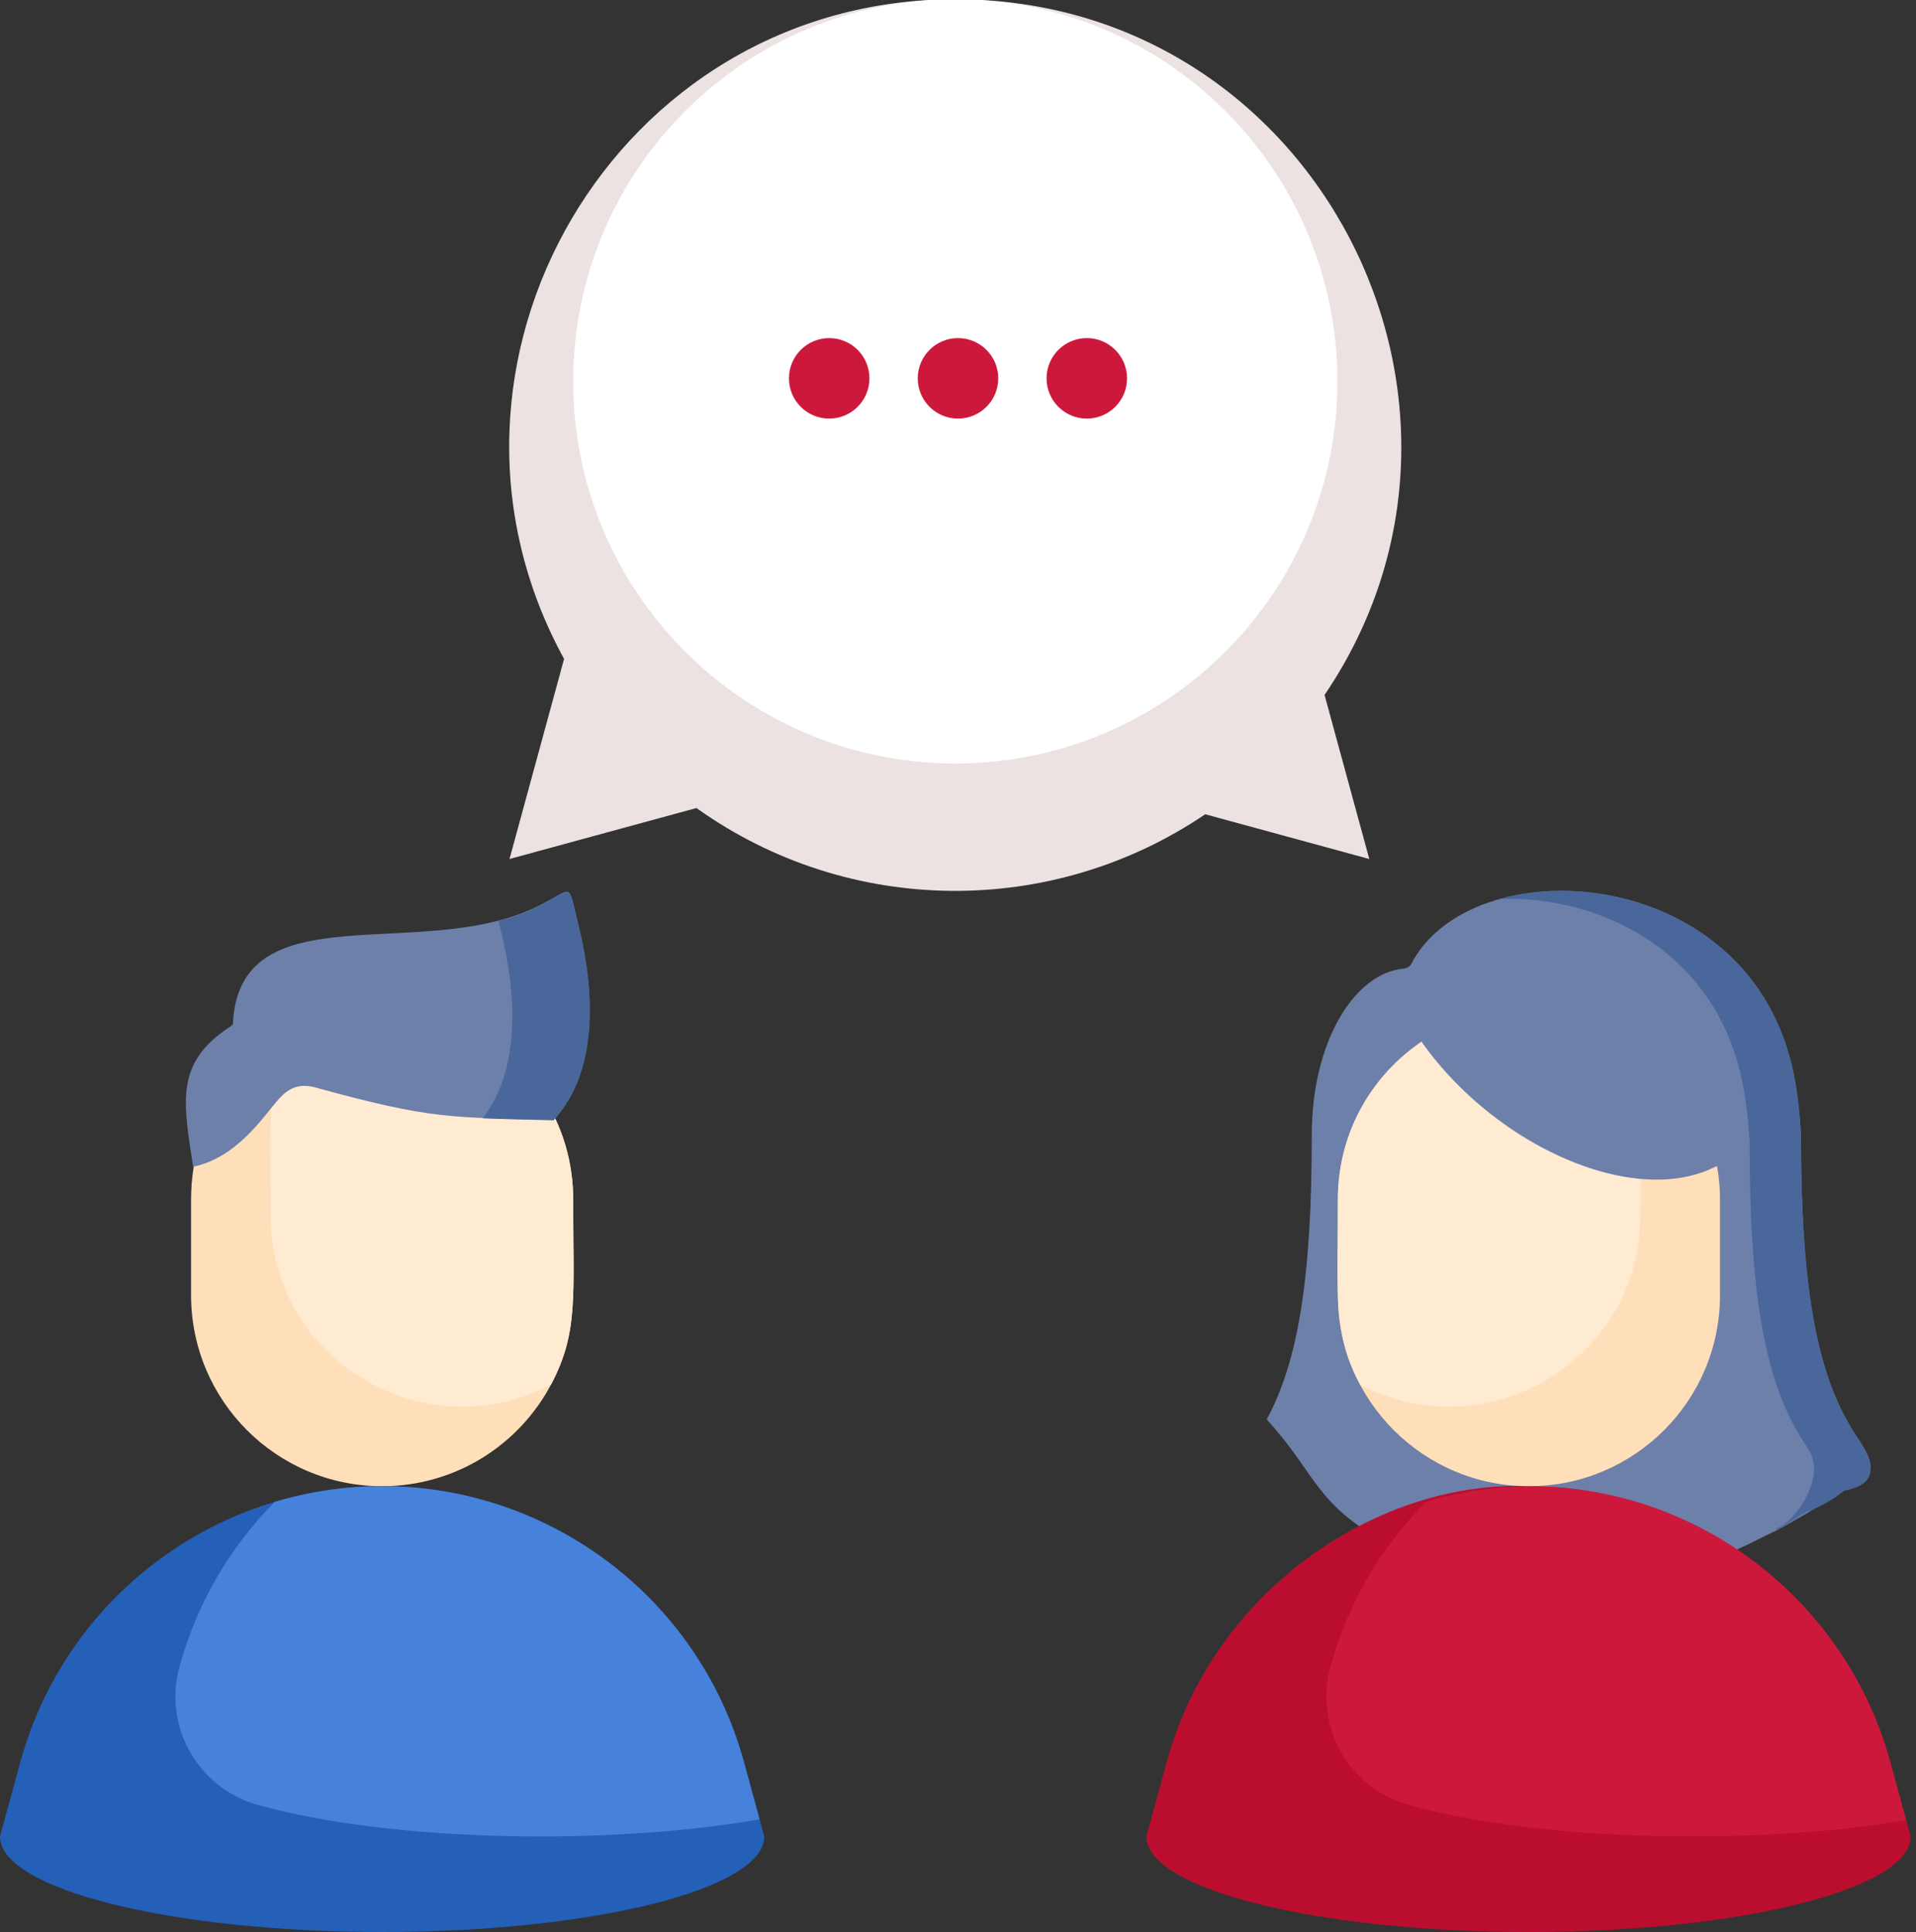
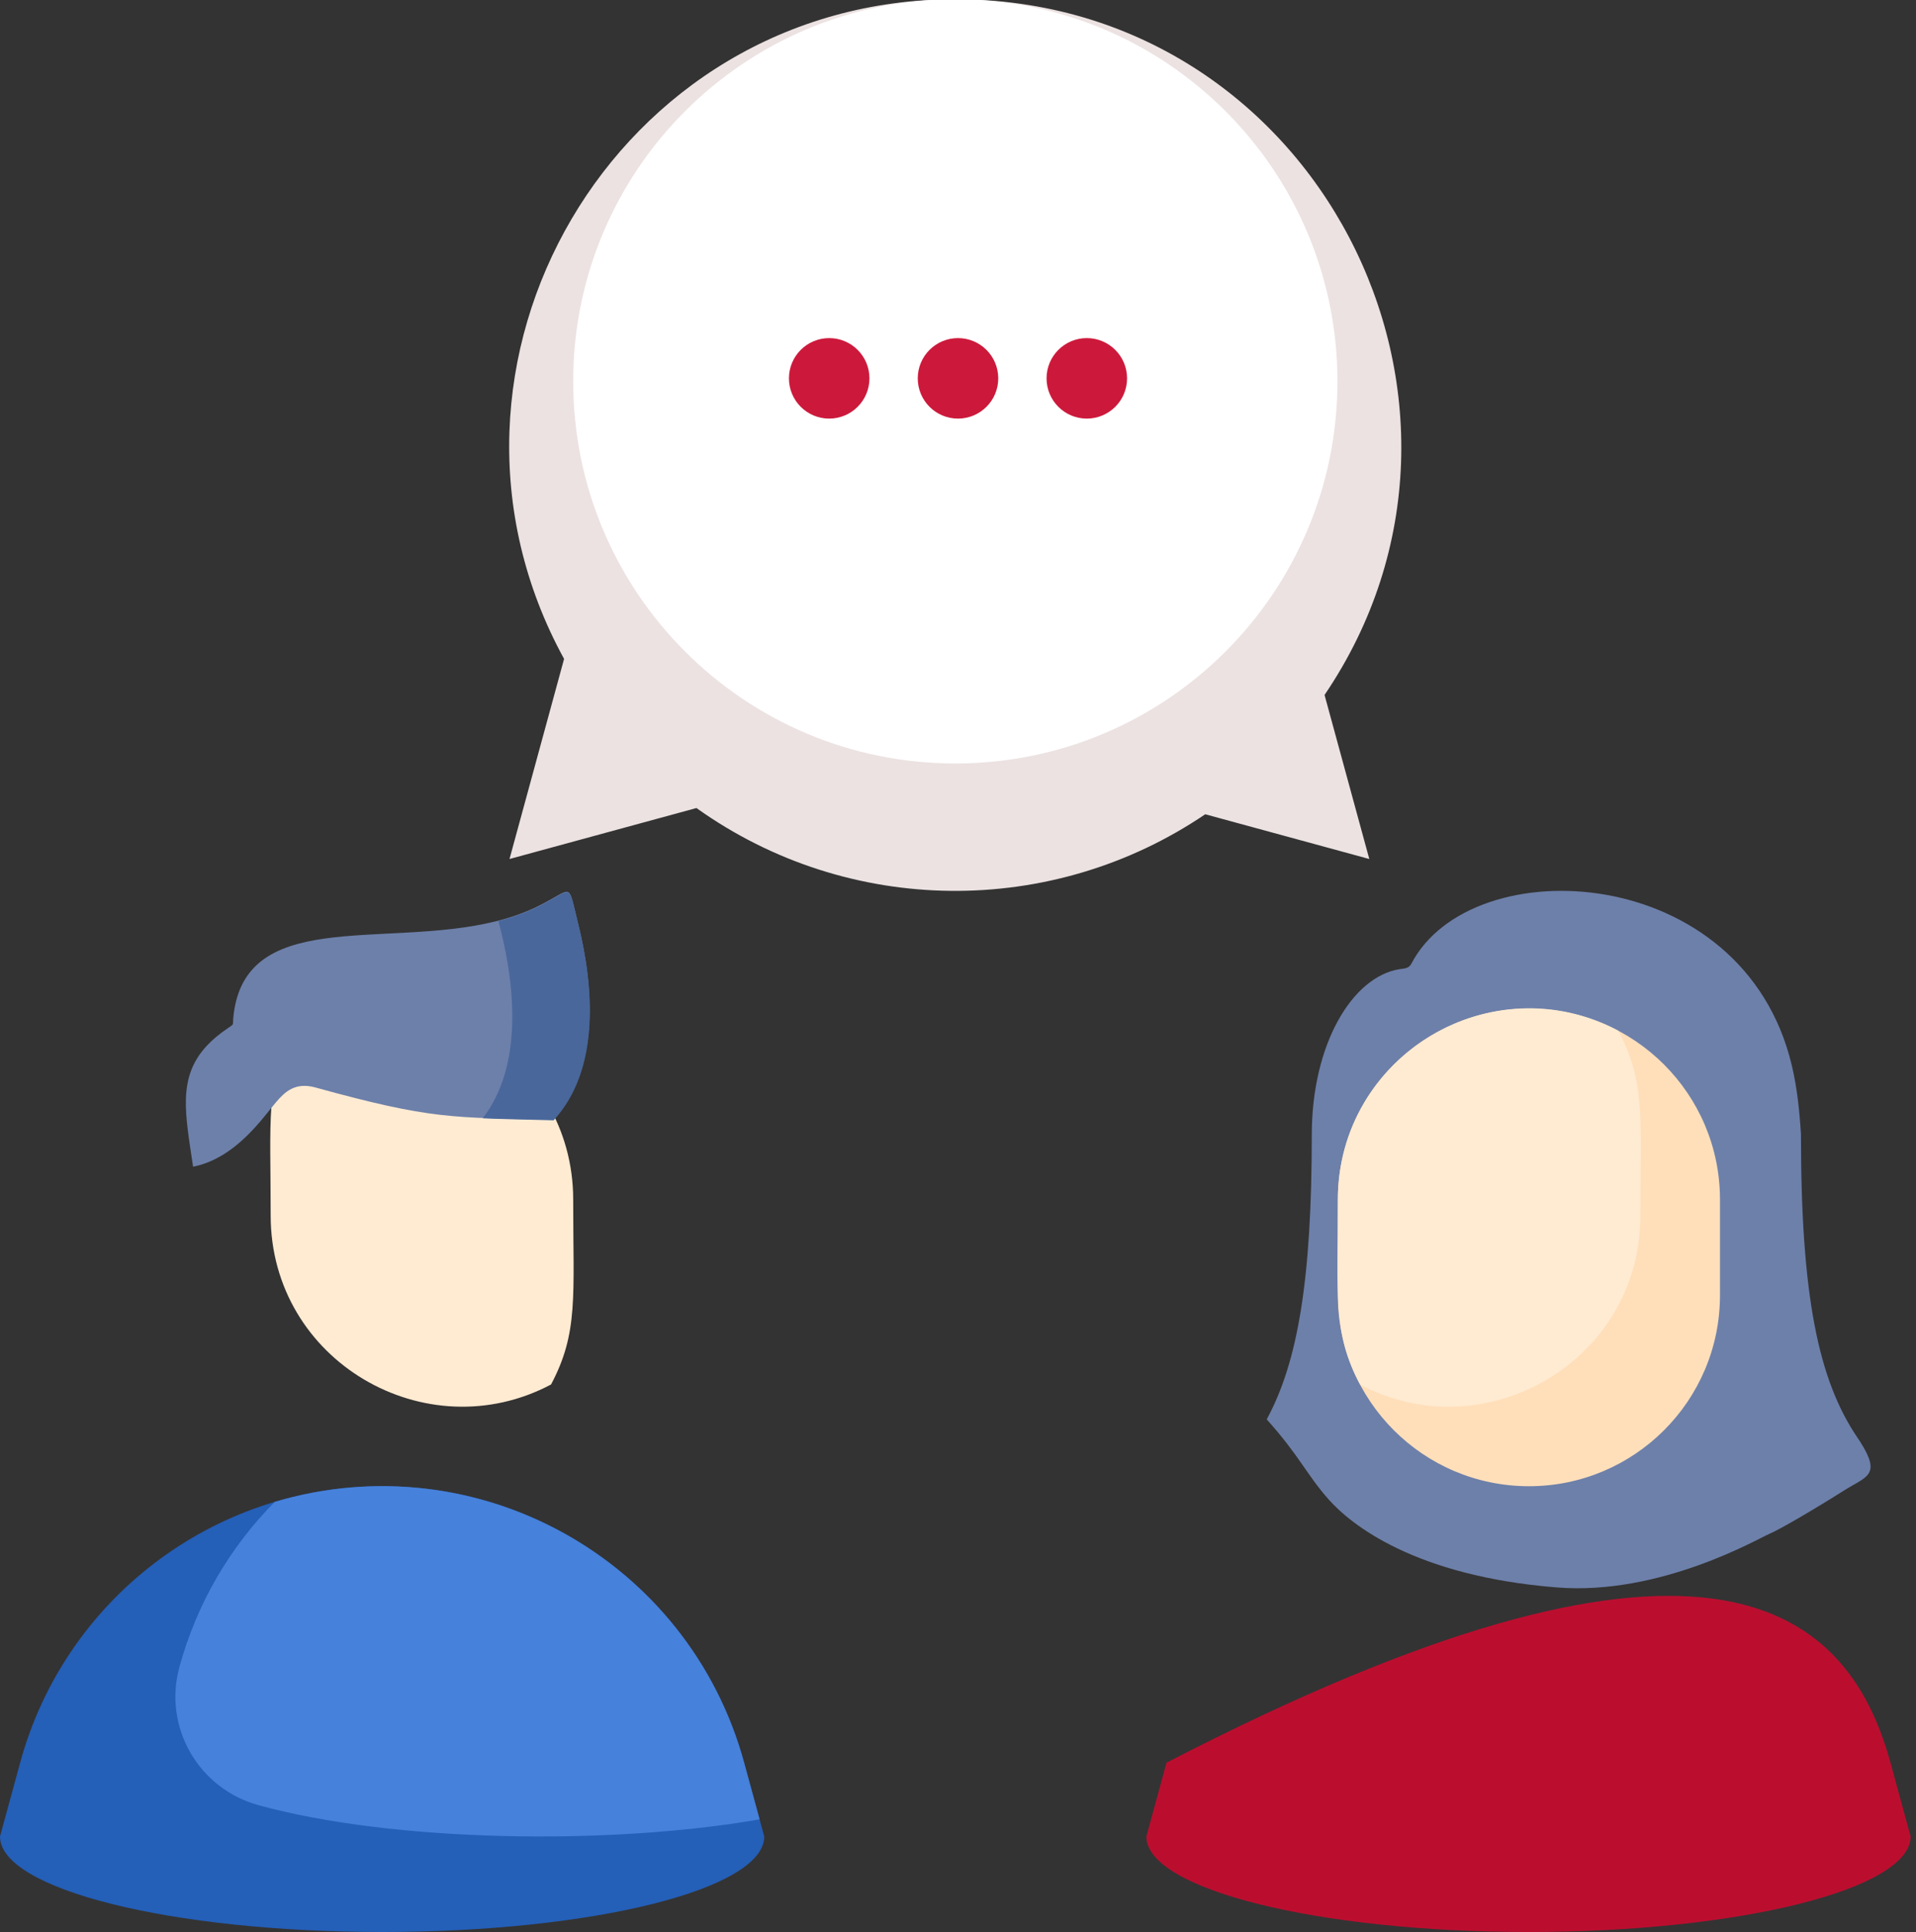
<svg xmlns="http://www.w3.org/2000/svg" width="119" height="120" viewBox="0 0 119 120" fill="none">
  <rect x="0" y="0" width="119" height="120" fill="#333333" stroke="none" />
  <g clip-path="url(#clip0_1007_177)">
    <path fill-rule="evenodd" clip-rule="evenodd" d="M81.473 70.482C81.473 79.462 80.609 84.598 78.674 88.158C80.728 90.451 81.141 91.576 82.517 93.129C83.894 94.682 87.846 97.893 96.704 98.599C103.118 99.11 109.189 95.566 109.868 95.282C110.547 94.998 112.8 93.673 114.491 92.6C115.917 91.695 116.877 91.665 115.535 89.553C115.482 89.471 115.424 89.385 115.366 89.298C112.925 85.701 111.855 80.462 111.855 70.445C111.764 68.992 111.616 67.56 111.287 66.177C108.277 53.505 91.386 52.686 87.657 59.859C87.5 60.16 87.22 60.152 86.924 60.197C83.968 60.67 81.473 64.884 81.473 70.482Z" fill="#6D80AA" />
-     <path fill-rule="evenodd" clip-rule="evenodd" d="M93.123 55.847C99.175 55.588 106.247 58.901 108.096 66.675C108.425 68.058 108.573 69.49 108.664 70.943C108.664 80.96 109.734 86.199 112.175 89.796C112.233 89.882 112.29 89.969 112.344 90.051C113.468 91.821 111.37 94.67 110.337 94.9C110.052 95.37 112.253 93.763 112.344 93.866C113.023 93.582 113.791 93.192 114.547 92.589C115.918 92.317 116.877 91.665 115.535 89.553C115.481 89.471 115.423 89.385 115.366 89.298C112.925 85.701 111.854 80.462 111.854 70.445C111.764 68.992 111.615 67.56 111.286 66.177C109.1 56.974 99.594 54.024 93.123 55.847Z" fill="#49679B" />
    <path d="M82.266 43.165C94.558 25.039 81.714 -0.046 59.334 -0.046C38.167 -0.046 25.044 22.69 35.034 40.926L31.645 53.354L43.256 50.188C52.715 56.946 65.351 57.02 74.855 50.575L85.045 53.354L82.266 43.165Z" fill="#ECE2E2" />
    <path d="M59.333 47.421C72.441 47.421 83.066 36.795 83.066 23.688C83.066 10.58 72.441 -0.046 59.333 -0.046C46.225 -0.046 35.6 10.58 35.6 23.688C35.6 36.795 46.225 47.421 59.333 47.421Z" fill="white" />
-     <path d="M35.6 74.511C35.6 80.534 35.931 82.778 34.226 85.992C32.236 89.75 28.283 92.311 23.734 92.311C17.18 92.311 11.867 86.998 11.867 80.444V74.511C11.867 63.944 24.681 58.668 32.125 66.12C34.273 68.266 35.6 71.233 35.6 74.511Z" fill="#FFDFBA" />
    <path d="M35.6 74.511C35.6 80.534 35.931 82.778 34.225 85.992C26.456 90.115 16.811 84.534 16.811 75.5C16.811 69.477 16.48 67.233 18.186 64.019C26.082 59.829 35.6 65.6 35.6 74.511Z" fill="#FFEBD2" />
    <path d="M47.467 114.067C47.467 117.342 36.841 120 23.733 120C10.626 120 0 117.342 0 114.067C0.297 112.981 0.059 113.852 1.251 109.483C4.01 99.36 13.208 92.311 23.733 92.311C34.25 92.311 43.452 99.349 46.216 109.483C47.473 114.087 47.122 112.805 47.467 114.067Z" fill="#245FB8" />
    <path d="M47.178 113.004C37.841 114.632 24.419 114.427 16.042 112.119C12.335 111.097 10.122 107.281 11.14 103.55C12.226 99.57 14.305 96.067 17.066 93.283C29.612 89.544 42.775 96.863 46.217 109.483L47.178 113.004Z" fill="#4681DB" />
-     <path d="M118.666 114.067C118.666 117.342 108.04 120 94.933 120C81.825 120 71.199 117.342 71.199 114.067C71.481 113.036 71.257 113.857 72.45 109.483C75.409 98.629 85.742 91.868 95.086 92.314C105.534 92.378 114.664 99.395 117.415 109.483C117.526 109.888 118.555 113.661 118.666 114.067Z" fill="#BB0E2F" />
+     <path d="M118.666 114.067C118.666 117.342 108.04 120 94.933 120C81.825 120 71.199 117.342 71.199 114.067C71.481 113.036 71.257 113.857 72.45 109.483C105.534 92.378 114.664 99.395 117.415 109.483C117.526 109.888 118.555 113.661 118.666 114.067Z" fill="#BB0E2F" />
    <path d="M94.96 92.311C101.495 92.311 106.826 87.016 106.826 80.445V74.511C106.826 67.957 101.513 62.645 94.96 62.645C88.424 62.645 83.093 67.939 83.093 74.511V80.445C83.093 86.998 88.406 92.311 94.96 92.311Z" fill="#FFDFBA" />
    <path d="M83.093 74.511C83.093 80.534 82.763 82.778 84.468 85.992C92.237 90.115 101.882 84.534 101.882 75.5C101.882 69.477 102.213 67.233 100.508 64.019C92.611 59.829 83.093 65.6 83.093 74.511Z" fill="#FFEBD2" />
    <mask id="mask0_1007_177" style="mask-type:alpha" maskUnits="userSpaceOnUse" x="78" y="61" width="30" height="22">
      <rect x="78.266" y="61.922" width="29.494" height="20.572" rx="10.286" fill="#C4C4C4" />
    </mask>
    <g mask="url(#mask0_1007_177)">
-       <path fill-rule="evenodd" clip-rule="evenodd" d="M119.011 66.996C124.2 58.906 128.057 54.849 132.107 52.919C131.316 49.497 129.663 48.437 128.13 47.208L100.329 26.742C99.465 26.549 98.581 26.249 97.589 25.828C96.02 25.167 94.794 24.532 94.956 27.321C94.964 27.43 94.973 27.546 94.983 27.662C95.418 32.515 93.493 37.942 87.705 46.967C86.959 48.336 86.284 49.724 85.824 51.188C81.602 64.592 98.521 76.484 106.506 72.484C106.841 72.316 107.125 72.508 107.456 72.663C110.773 74.189 115.777 72.039 119.011 66.996Z" fill="#6D80AA" />
-     </g>
-     <path d="M118.389 113.051C109.27 114.598 95.965 114.443 87.531 112.119C83.813 111.095 81.613 107.271 82.629 103.55C83.684 99.669 85.718 96.145 88.555 93.283C101.09 89.546 114.036 97.09 117.415 109.483L118.389 113.051Z" fill="#CC193B" />
+       </g>
    <path fill-rule="evenodd" clip-rule="evenodd" d="M19.582 67.544C26.863 69.552 28.049 69.397 34.362 69.557C37.286 66.38 36.868 61.218 35.897 57.334C35.228 54.65 35.667 55.191 33.325 56.328C26.942 59.42 17.402 56.233 15.008 61.213C14.735 61.782 14.555 62.461 14.485 63.263C14.45 63.671 14.554 63.593 14.179 63.843C13.629 64.21 13.184 64.585 12.829 64.97C11.008 66.944 11.512 69.213 11.992 72.465L11.996 72.465C14.67 71.933 16.36 69.364 17.155 68.447C17.687 67.83 18.325 67.195 19.582 67.544Z" fill="#6D80AA" />
    <path fill-rule="evenodd" clip-rule="evenodd" d="M31.089 57.727C32.014 61.419 32.446 66.266 29.98 69.459C30.526 69.482 31.107 69.501 31.737 69.517C32.522 69.538 33.388 69.557 34.386 69.583C37.306 66.412 36.88 61.251 35.904 57.367C35.23 54.683 35.67 55.225 33.329 56.358C32.578 56.721 31.784 56.996 30.961 57.21C31 57.367 31.041 57.539 31.089 57.727Z" fill="#49679B" />
    <circle cx="51.5" cy="23.5" r="2.5" fill="#CC193B" />
    <circle cx="59.5" cy="23.5" r="2.5" fill="#CC193B" />
    <circle cx="67.5" cy="23.5" r="2.5" fill="#CC193B" />
  </g>
  <defs>
    <clipPath id="clip0_1007_177">
      <rect width="118.667" height="120" fill="white" />
    </clipPath>
  </defs>
</svg>